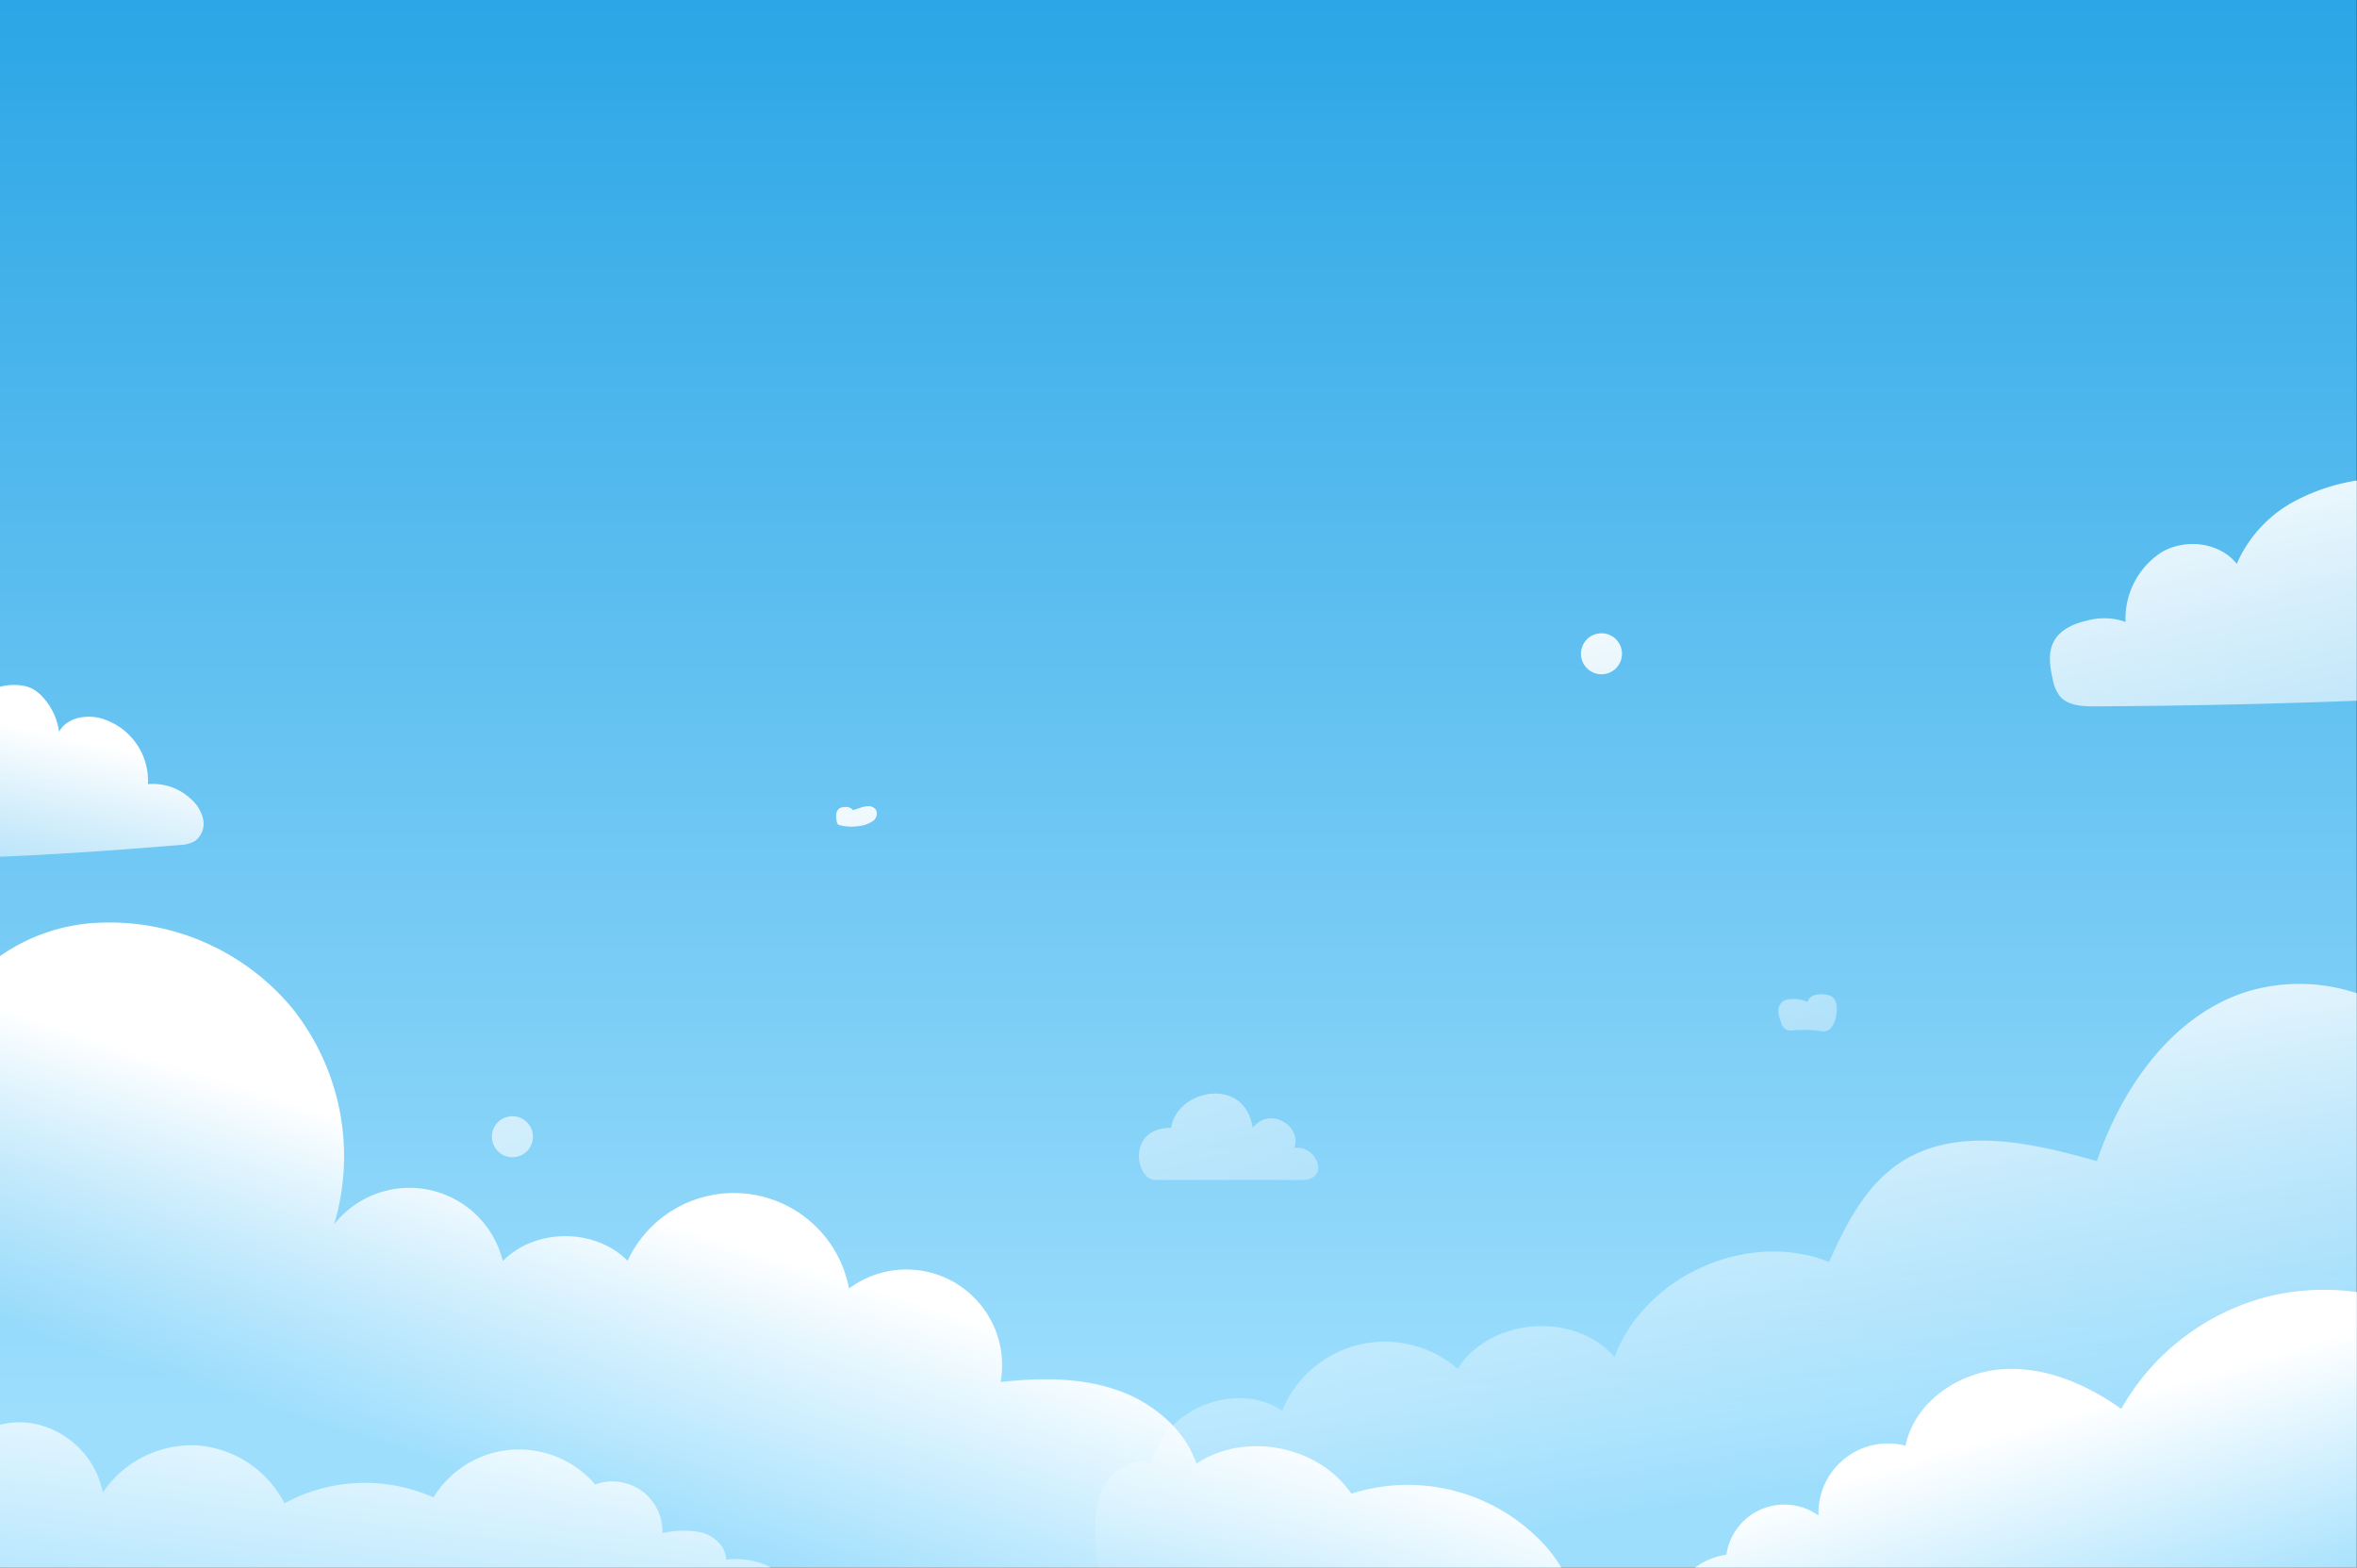
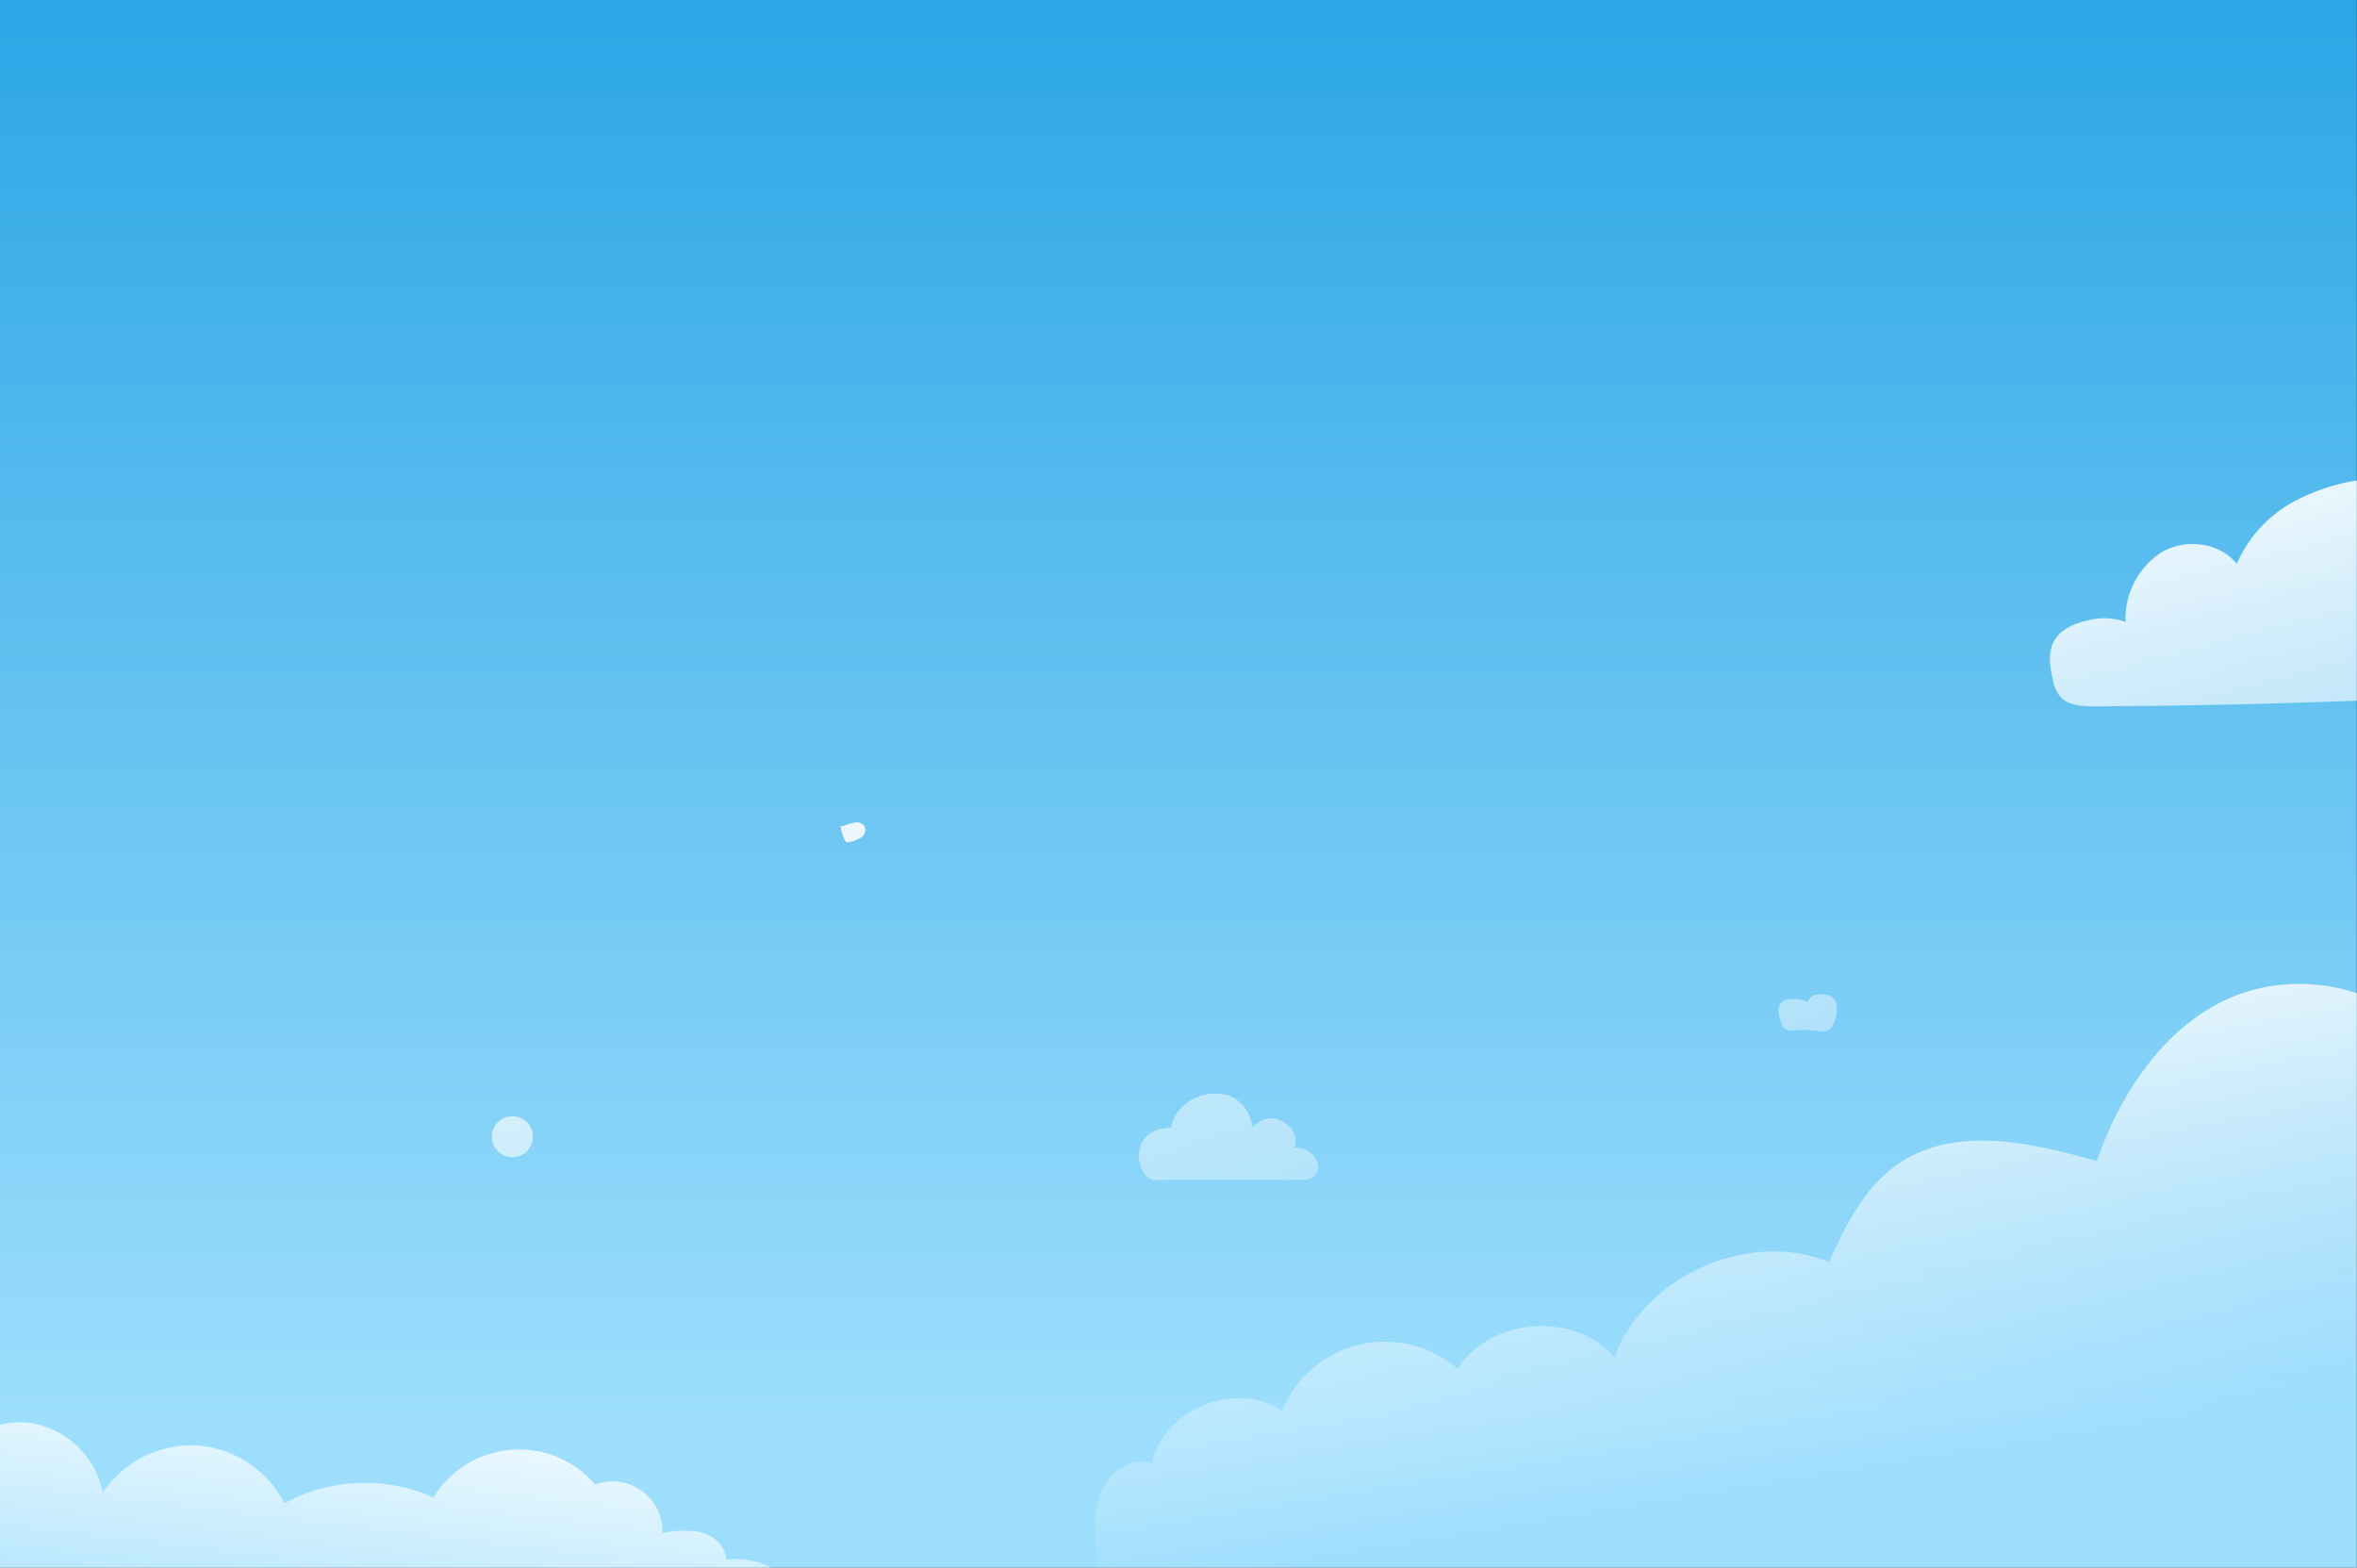
<svg xmlns="http://www.w3.org/2000/svg" xmlns:xlink="http://www.w3.org/1999/xlink" data-name="Layer 1" height="240.6" preserveAspectRatio="xMidYMid meet" version="1.0" viewBox="-0.0 0.0 361.8 240.6" width="361.8" zoomAndPan="magnify">
  <rect x="-0.0" y="0.0" width="361.8" height="240.6" fill="#333333" stroke="none" />
  <defs>
    <linearGradient gradientUnits="userSpaceOnUse" id="b" x1="180.882" x2="180.882" xlink:actuate="onLoad" xlink:show="other" xlink:type="simple" y1="217.128" y2="-81.34">
      <stop offset="0" stop-color="#9ddefd" />
      <stop offset="1" stop-color="#0191dd" />
    </linearGradient>
    <linearGradient gradientUnits="userSpaceOnUse" id="a" x1="257.251" x2="270.649" xlink:actuate="onLoad" xlink:show="other" xlink:type="simple" y1="148.344" y2="229.763">
      <stop offset="0" stop-color="#fff" />
      <stop offset="1" stop-color="#fff" stop-opacity="0" />
    </linearGradient>
    <linearGradient id="c" x1="120.031" x2="105.88" xlink:actuate="onLoad" xlink:href="#a" xlink:show="other" xlink:type="simple" y1="193.03" y2="237.191" />
    <linearGradient id="d" x1="61.794" x2="54.995" xlink:actuate="onLoad" xlink:href="#a" xlink:show="other" xlink:type="simple" y1="207.564" y2="264.048" />
    <linearGradient id="e" x1="310.791" x2="322.108" xlink:actuate="onLoad" xlink:href="#a" xlink:show="other" xlink:type="simple" y1="218.824" y2="257.241" />
    <linearGradient id="f" x1="16.021" x2="6.588" xlink:actuate="onLoad" xlink:href="#a" xlink:show="other" xlink:type="simple" y1="114.337" y2="156.259" />
    <linearGradient id="g" x1="332.969" x2="360.738" xlink:actuate="onLoad" xlink:href="#a" xlink:show="other" xlink:type="simple" y1="65.173" y2="186.381" />
    <linearGradient id="h" x1="170.959" x2="200.089" xlink:actuate="onLoad" xlink:href="#a" xlink:show="other" xlink:type="simple" y1="101.549" y2="228.697" />
    <linearGradient id="i" x1="67.387" x2="96.517" xlink:actuate="onLoad" xlink:href="#a" xlink:show="other" xlink:type="simple" y1="125.278" y2="252.425" />
    <linearGradient id="j" x1="242.355" x2="271.485" xlink:actuate="onLoad" xlink:href="#a" xlink:show="other" xlink:type="simple" y1="85.192" y2="212.34" />
    <linearGradient id="k" x1="260.532" x2="289.662" xlink:actuate="onLoad" xlink:href="#a" xlink:show="other" xlink:type="simple" y1="81.028" y2="208.176" />
    <linearGradient id="l" x1="128.294" x2="157.424" xlink:actuate="onLoad" xlink:href="#a" xlink:show="other" xlink:type="simple" y1="111.324" y2="238.472" />
  </defs>
  <path d="M0 0H361.765V240.598H0z" fill="url(#b)" />
  <path d="M361.765,152.449V240.6H168.6c-.15-.846-.241-1.708-.31-2.534-.267-3.165-.463-6.488.849-9.381s4.658-5.121,7.66-4.088a11.581,11.581,0,0,1,3.247-5.8c4.291-4.261,11.644-5.726,16.764-2.261a17.028,17.028,0,0,1,26.938-6.434c5-7.886,17.954-8.863,24.081-1.813,4.685-12.531,20.511-19.542,32.94-14.6,2.548-5.731,5.545-11.626,10.747-15.127,8.679-5.842,20.282-3.2,30.35-.341,3.922-11.432,11.674-22.514,23.224-26.073A27.849,27.849,0,0,1,361.765,152.449Z" fill="url(#a)" />
-   <path d="M239.648,240.6H0V146.754a28.329,28.329,0,0,1,13.98-5.049,36.421,36.421,0,0,1,30.968,13.157,36.42,36.42,0,0,1,6.345,33.045,14.746,14.746,0,0,1,25.884,5.659c4.967-5.087,14.163-5.11,19.156-.046a17.99,17.99,0,0,1,33.993,4.256A14.7,14.7,0,0,1,153.6,212.12c5.843-.636,11.878-.73,17.461,1.1a21.8,21.8,0,0,1,8.977,5.571,16.19,16.19,0,0,1,3.62,5.86c7.449-4.971,18.727-2.784,23.778,4.609a28.509,28.509,0,0,1,29.915,8.156A21.08,21.08,0,0,1,239.648,240.6Z" fill="url(#c)" />
  <path d="M118.273,240.6H0V218.676a12.711,12.711,0,0,1,5.171-.173,13.466,13.466,0,0,1,10.612,10.589A16.447,16.447,0,0,1,30.2,221.851a16.441,16.441,0,0,1,13.467,8.886,25.914,25.914,0,0,1,22.87-.9,15.4,15.4,0,0,1,24.826-1.985,7.683,7.683,0,0,1,10.327,7.464,14.239,14.239,0,0,1,6-.107c1.945.534,3.742,2.166,3.785,4.185a12.007,12.007,0,0,1,5.982.77A6.783,6.783,0,0,1,118.273,240.6Z" fill="url(#d)" />
-   <path d="M361.765,240.6H260.194a10.607,10.607,0,0,1,4.8-1.967,9,9,0,0,1,14.146-6.018A10.673,10.673,0,0,1,292.5,221.9c1.324-6.528,7.86-11.132,14.5-11.712s13.185,2.189,18.607,6.058a36.214,36.214,0,0,1,22.284-17.173,35.785,35.785,0,0,1,13.876-.747Z" fill="url(#e)" />
-   <path d="M29.872,129.121a5.275,5.275,0,0,1-2.395.587C18.33,130.461,9.17,131.124,0,131.5V105.411a8.285,8.285,0,0,1,3.041-.231,5.6,5.6,0,0,1,1.891.519,5.74,5.74,0,0,1,1.576,1.233,9.815,9.815,0,0,1,2.56,5.4c1.073-2.077,3.87-2.659,6.15-2.148a9.954,9.954,0,0,1,7.49,10.174,8.51,8.51,0,0,1,6.59,2.276,5.761,5.761,0,0,1,1.9,3.183A3.28,3.28,0,0,1,29.872,129.121Z" fill="url(#f)" />
  <path d="M361.765,73.752v33.8q-20.109.767-40.23.864c-1.947.011-4.172-.109-5.4-1.619a6.185,6.185,0,0,1-1.052-2.583c-.445-1.942-.745-4.091.218-5.835.989-1.782,3.056-2.672,5.047-3.122a9.858,9.858,0,0,1,5.926.2,12.122,12.122,0,0,1,5.58-10.723c3.654-2.123,8.865-1.5,11.489,1.813a19.886,19.886,0,0,1,9.485-9.928A30.4,30.4,0,0,1,361.765,73.752Z" fill="url(#g)" />
  <path d="M184.483,181.109h-7.151c-3.018,0-4.461-8,2.428-8,.918-5.971,11.35-8,12.531,0,2.755-3.478,7.676-.066,6.364,3.083,3.477-.525,5.625,4.921,1.181,4.921Z" fill="url(#h)" />
  <circle cx="78.658" cy="174.473" fill="url(#i)" r="3.149" />
-   <circle cx="245.827" cy="100.346" fill="url(#j)" r="3.149" />
  <path d="M275.147,158.14a1.452,1.452,0,0,1-1.731-1.181,5.424,5.424,0,0,1-.432-1.692,1.84,1.84,0,0,1,.653-1.554,2.2,2.2,0,0,1,1.139-.353,5.759,5.759,0,0,1,2.674.423,1.589,1.589,0,0,1,1.042-1.026,3.656,3.656,0,0,1,1.506-.124,2.511,2.511,0,0,1,1.138.3c.842.521.9,1.714.763,2.694a4.048,4.048,0,0,1-.775,2.08c-.714.84-1.433.6-2.343.455A25.466,25.466,0,0,0,275.147,158.14Z" fill="url(#k)" />
-   <path d="M129.008,126.682a.8.8,0,0,1-.407-.19.843.843,0,0,1-.171-.452,3.782,3.782,0,0,1-.075-1.054,1.269,1.269,0,0,1,.489-.905,1.606,1.606,0,0,1,.906-.216,1.376,1.376,0,0,1,1.027.321c.055.057.109.128.188.139a.293.293,0,0,0,.127-.021l.927-.3a4,4,0,0,1,1.3-.267,1.353,1.353,0,0,1,1.141.571,1.376,1.376,0,0,1-.424,1.685,4.931,4.931,0,0,1-2.386.82A7.194,7.194,0,0,1,129.008,126.682Z" fill="url(#l)" />
+   <path d="M129.008,126.682c.055.057.109.128.188.139a.293.293,0,0,0,.127-.021l.927-.3a4,4,0,0,1,1.3-.267,1.353,1.353,0,0,1,1.141.571,1.376,1.376,0,0,1-.424,1.685,4.931,4.931,0,0,1-2.386.82A7.194,7.194,0,0,1,129.008,126.682Z" fill="url(#l)" />
</svg>